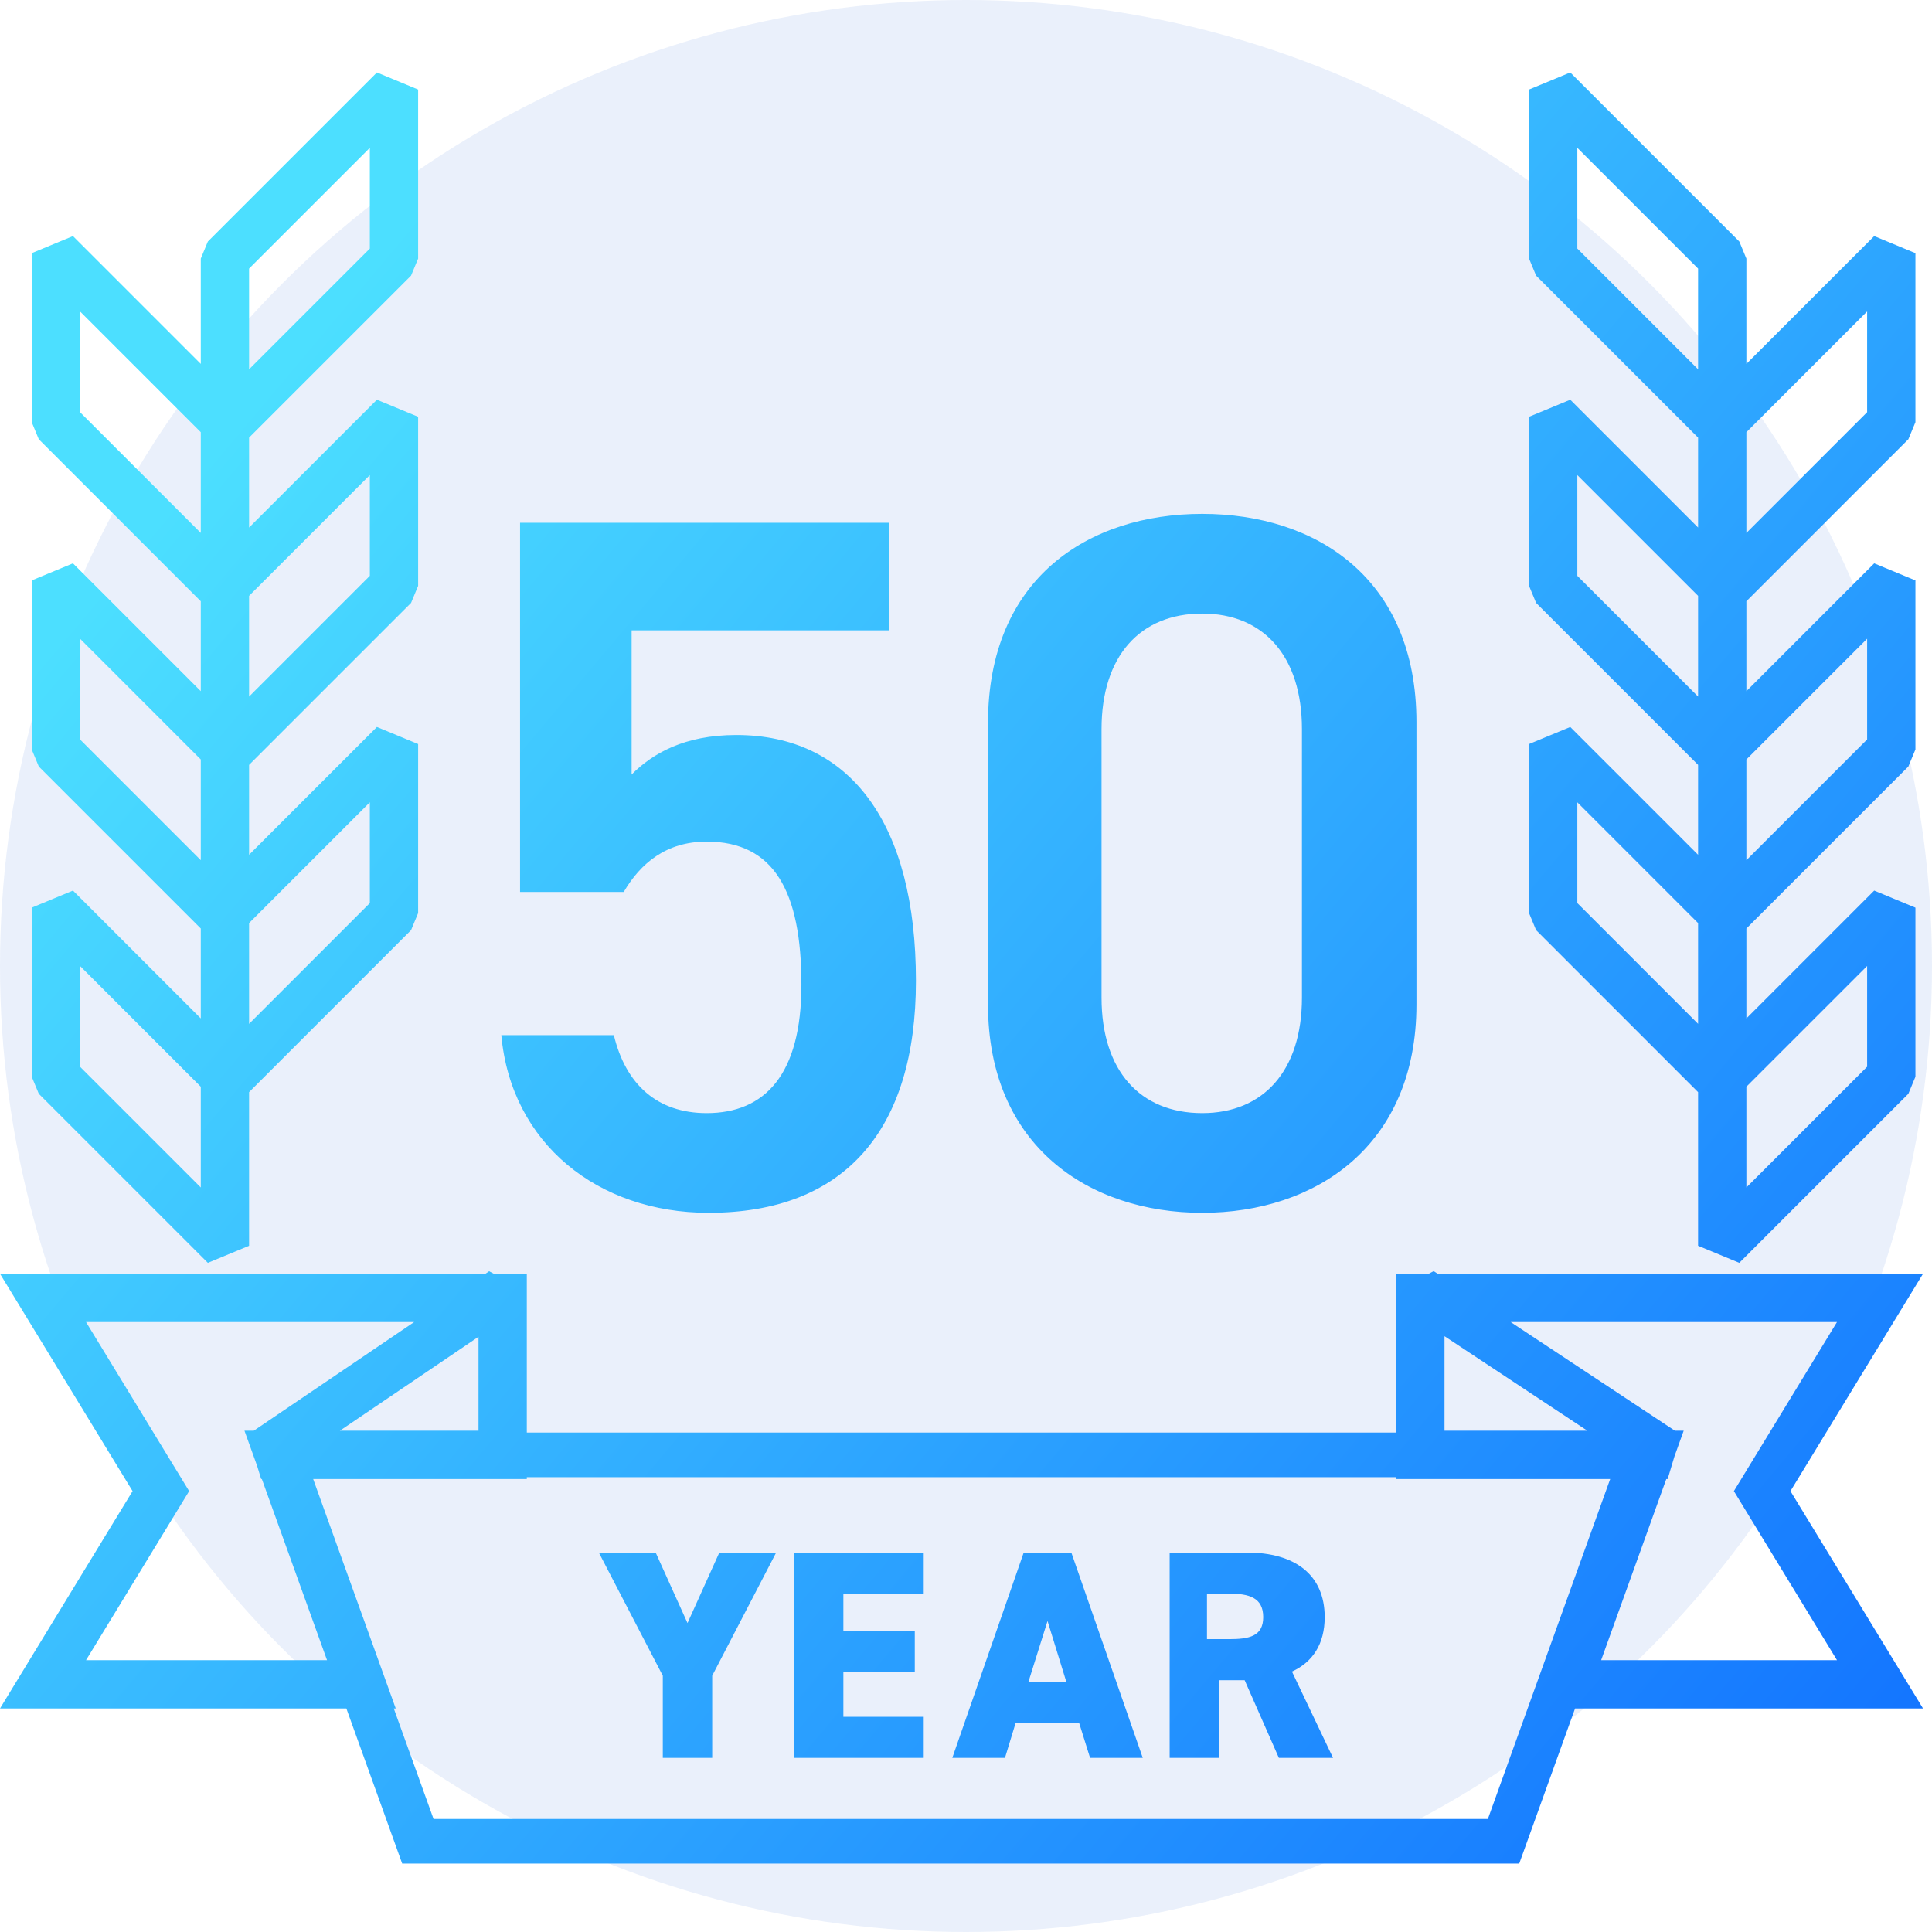
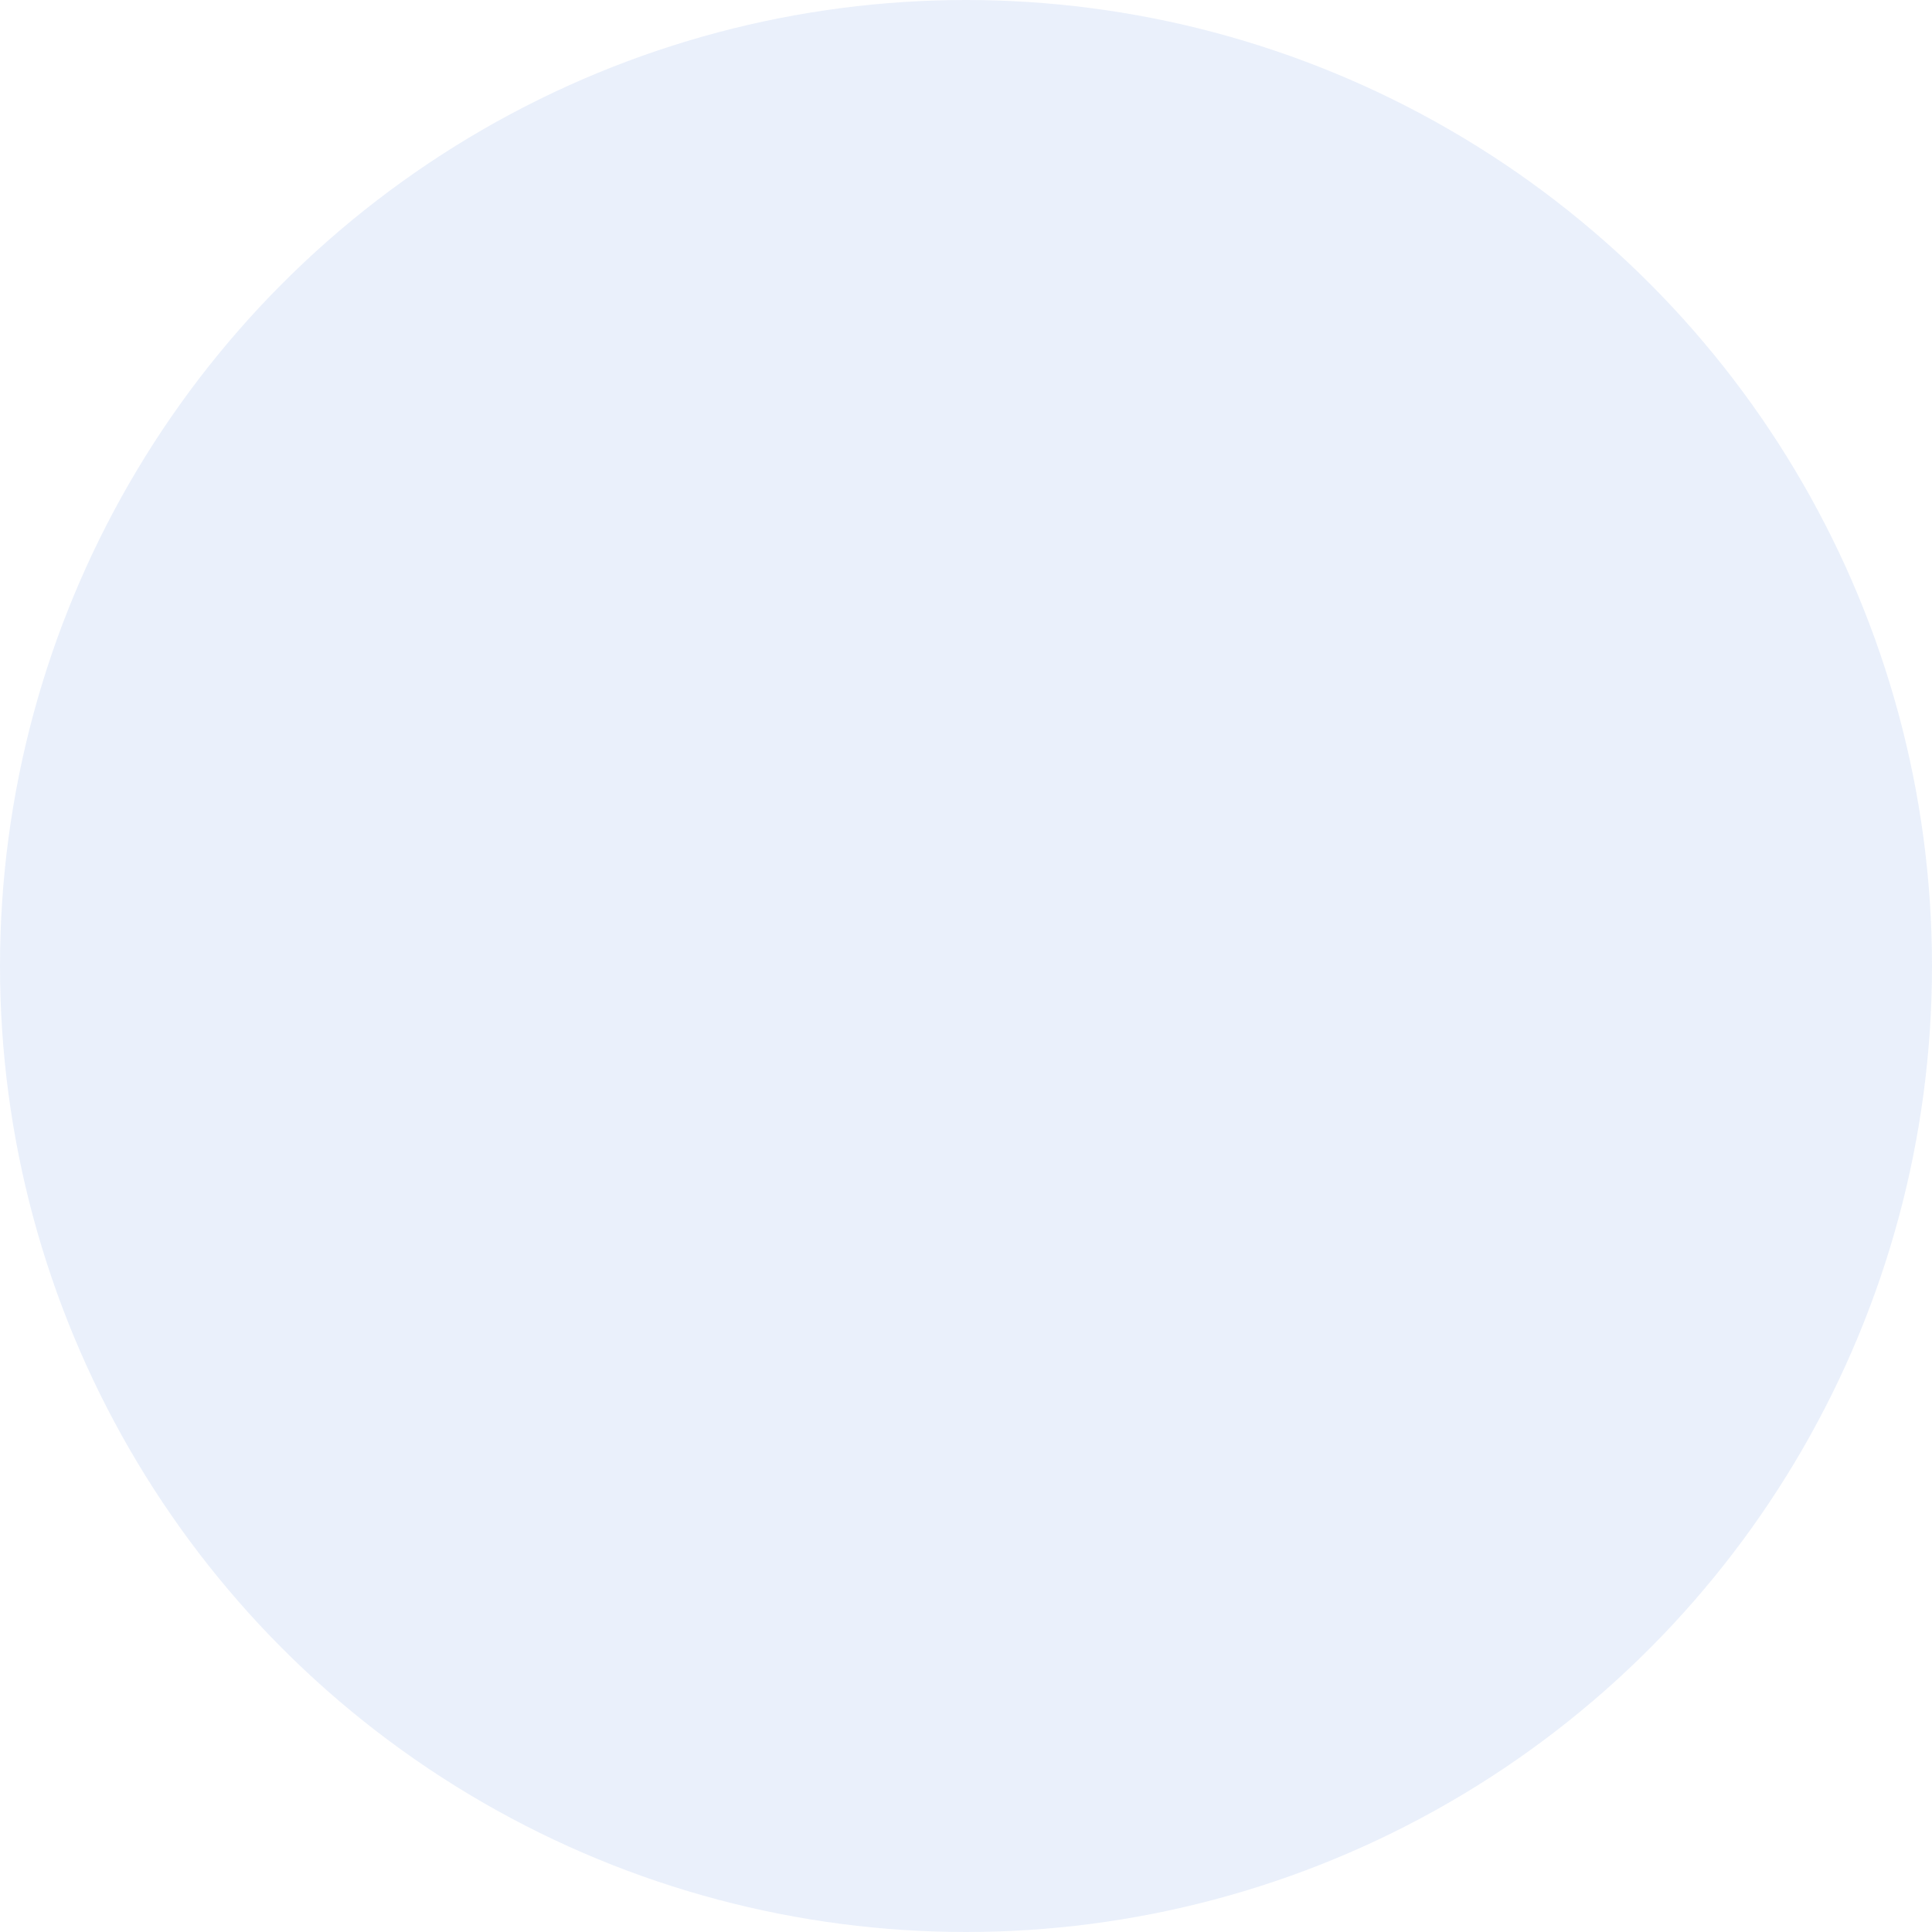
<svg xmlns="http://www.w3.org/2000/svg" height="160" viewBox="0 0 160 160" width="160">
  <linearGradient id="a" x1="-3.153%" x2="100%" y1="6.623%" y2="93.377%">
    <stop offset="0" stop-color="#4cdfff" />
    <stop offset="1" stop-color="#0051ff" />
  </linearGradient>
  <g fill="none" fill-rule="evenodd">
    <circle cx="80" cy="80" fill="#346fd9" opacity=".104" r="80" />
-     <path d="m6.628 79.997 10 10v8.344l-10-10zm0-18.759v-8.343l10 10v8.343zm0-27.102v-8.343l10 10v8.343zm14 42.31 10-10v8.343l-10 10.001zm0-27.101 10-10v8.342l-10 10zm0-27.102 10-10v8.342l-10 10zm-3.414 82.34 3.414-1.414v-12.723l13.414-13.414.586-1.414v-14l-3.414-1.414-10.586 10.585v-7.445l13.414-13.414.586-1.414v-14l-3.414-1.414-10.586 10.586v-7.446l13.414-13.414.586-1.414v-14l-3.414-1.414-14 14-.586 1.414v8.723l-10.586-10.586-3.414 1.414v14l.586 1.414 13.414 13.414v7.446l-10.586-10.586-3.414 1.414v14l.586 1.414 13.414 13.414v7.446l-10.586-10.587-3.414 1.414v14.001l.586 1.414zm113.414-38.137 10 10v8.344l-10-10.001zm0-18.759v-8.342l10 10v8.342zm0-27.102v-8.342l10 10v8.342zm14 69.412 10-10v8.344l-10 10zm0-27.102 10-10v8.343l-10 10zm0-27.102 10-10v8.343l-10 10zm-4 54.653v12.723l3.414 1.414 14-14 .586-1.414v-14.001l-3.414-1.414-10.586 10.587v-7.446l13.414-13.414.586-1.414v-14l-3.414-1.414-10.586 10.586v-7.446l13.414-13.414.586-1.414v-14l-3.414-1.414-10.586 10.586v-8.723l-.586-1.414-14-14-3.414 1.414v14l.586 1.414 13.414 13.414v7.446l-10.586-10.586-3.414 1.414v14l.586 1.414 13.414 13.414v7.445l-10.586-10.585-3.414 1.414v14l.586 1.414zm11.504 47.041h-19.532l5.396-15h.111l.561-1.867.768-2.133h-.728l-13.601-9h27.025l-8.539 14zm-28.913 13.153h-87.314l-3.294-9.153h.162l-6.837-19h17.692v-.152h72v.152h17.721zm-83.591-39.933v7.78h-11.482zm-32.503 26.78 8.538-14-8.538-14h27.173l-13.283 9h-.769l1.051 2.921.331 1.079h.057l5.398 15zm112.503-26.829 11.832 7.829h-11.832zm39.629-5.171h-40.195l-.33-.219-.408.219h-2.696v13.153h-72v-13.153h-2.733l-.389-.206-.304.206h-40.202l10.978 18-10.978 18h28.684l4.623 12.848h92.509l4.624-12.848h28.817l-10.979-18zm-57.477 30.259h-1.823v-3.77h1.823c1.652 0 2.834.321 2.834 1.947 0 1.601-1.182 1.823-2.834 1.823zm7.925-1.823c0-3.549-2.514-5.348-6.431-5.348h-6.408v17.004h4.091v-6.432h2.119l2.834 6.432h4.486l-3.402-7.146c1.726-.789 2.711-2.292 2.711-4.51zm-43.951 11.656h10.745v-3.4h-6.654v-3.698h5.914v-3.4h-5.914v-3.105h6.654v-3.401h-10.745zm-8.818-11.163-2.637-5.841h-4.707l5.298 10.202v6.802h4.091v-6.802l5.298-10.202h-4.707zm28.239 4.854 1.577-5.027 1.552 5.027zm-.395-10.695-5.914 17.004h4.362l.887-2.908h5.249l.911 2.908h4.363l-5.915-17.004zm-26.258-36.392c-4.088 0-6.705-2.372-7.686-6.459h-9.32c.818 8.993 8.012 14.715 17.169 14.715 11.282 0 17.169-6.867 17.169-19.212 0-13.081-5.477-20.357-14.88-20.357-4.333 0-6.949 1.553-8.666 3.27v-11.936h21.339v-8.912h-30.578v30.577h8.585c1.39-2.371 3.516-4.17 6.868-4.17 5.559 0 7.848 4.088 7.848 11.855 0 7.44-3.025 10.629-7.848 10.629zm32.703-31.804c0-6.05 3.188-9.566 8.339-9.566 5.069 0 8.257 3.516 8.257 9.566v22.238c0 6.05-3.188 9.566-8.257 9.566-5.151 0-8.339-3.516-8.339-9.566zm8.339 40.06c9.402 0 17.741-5.558 17.741-17.25v-23.382c0-11.936-8.339-17.251-17.741-17.251-9.403 0-17.742 5.315-17.742 17.333v23.3c0 11.692 8.339 17.25 17.742 17.25z" fill="url(#a)" />
  </g>
</svg>